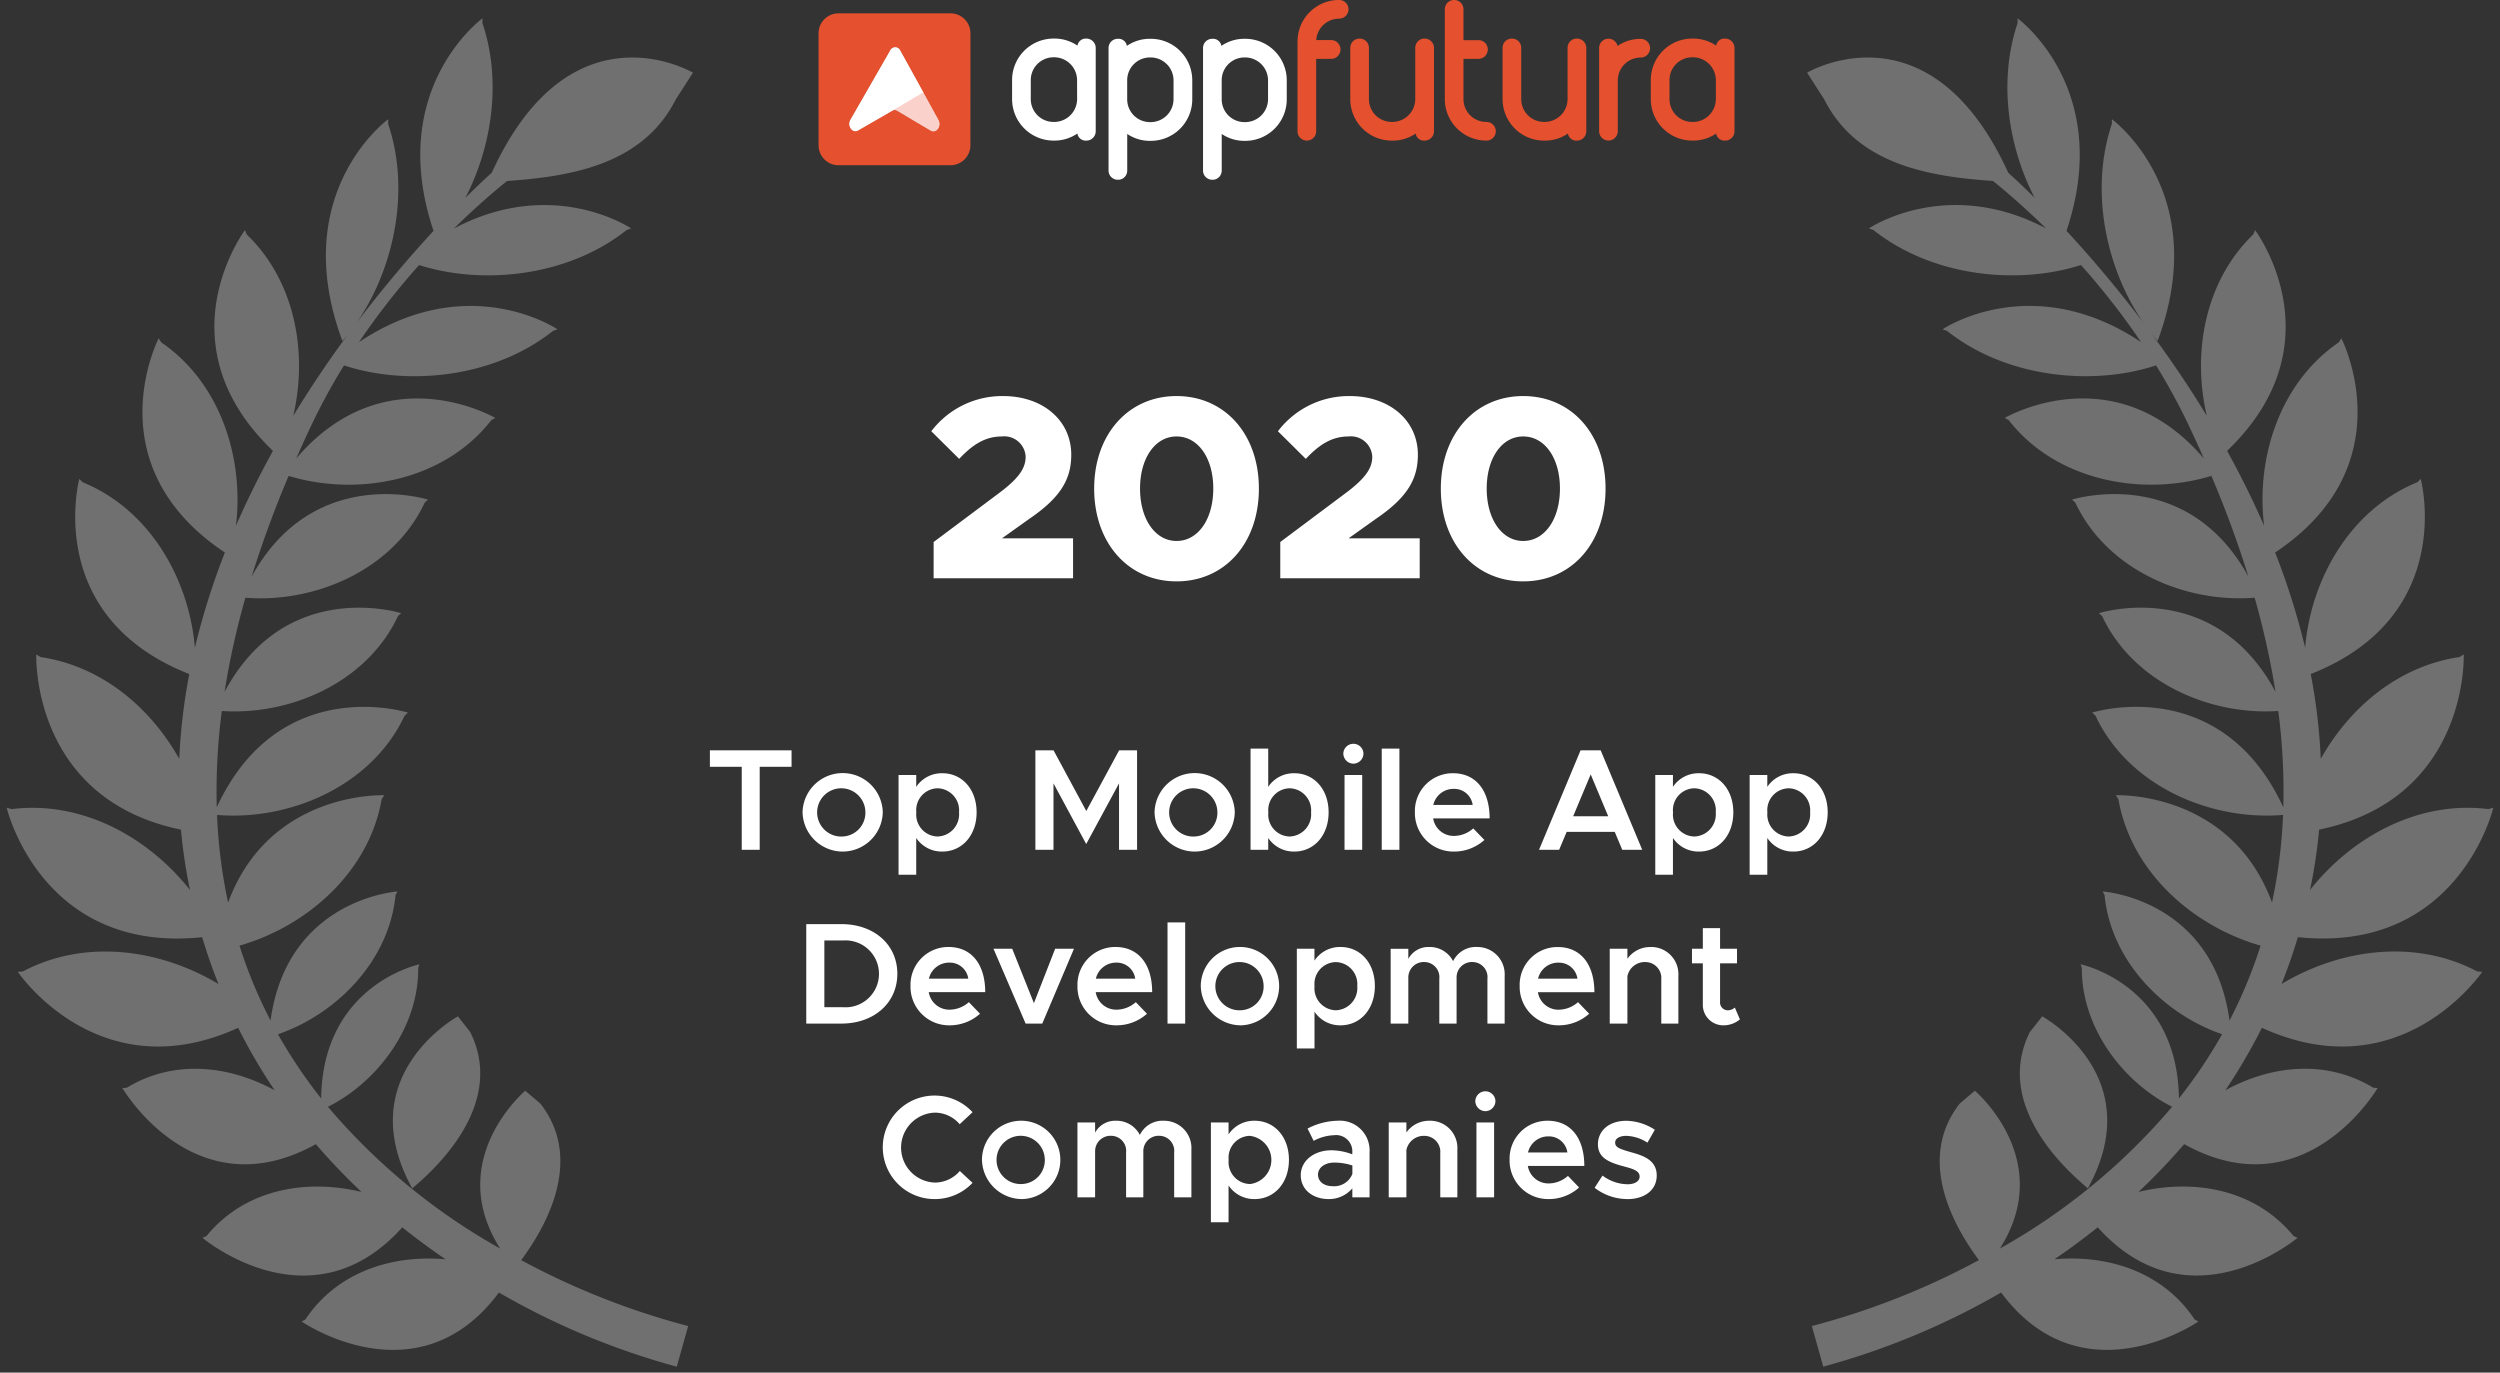
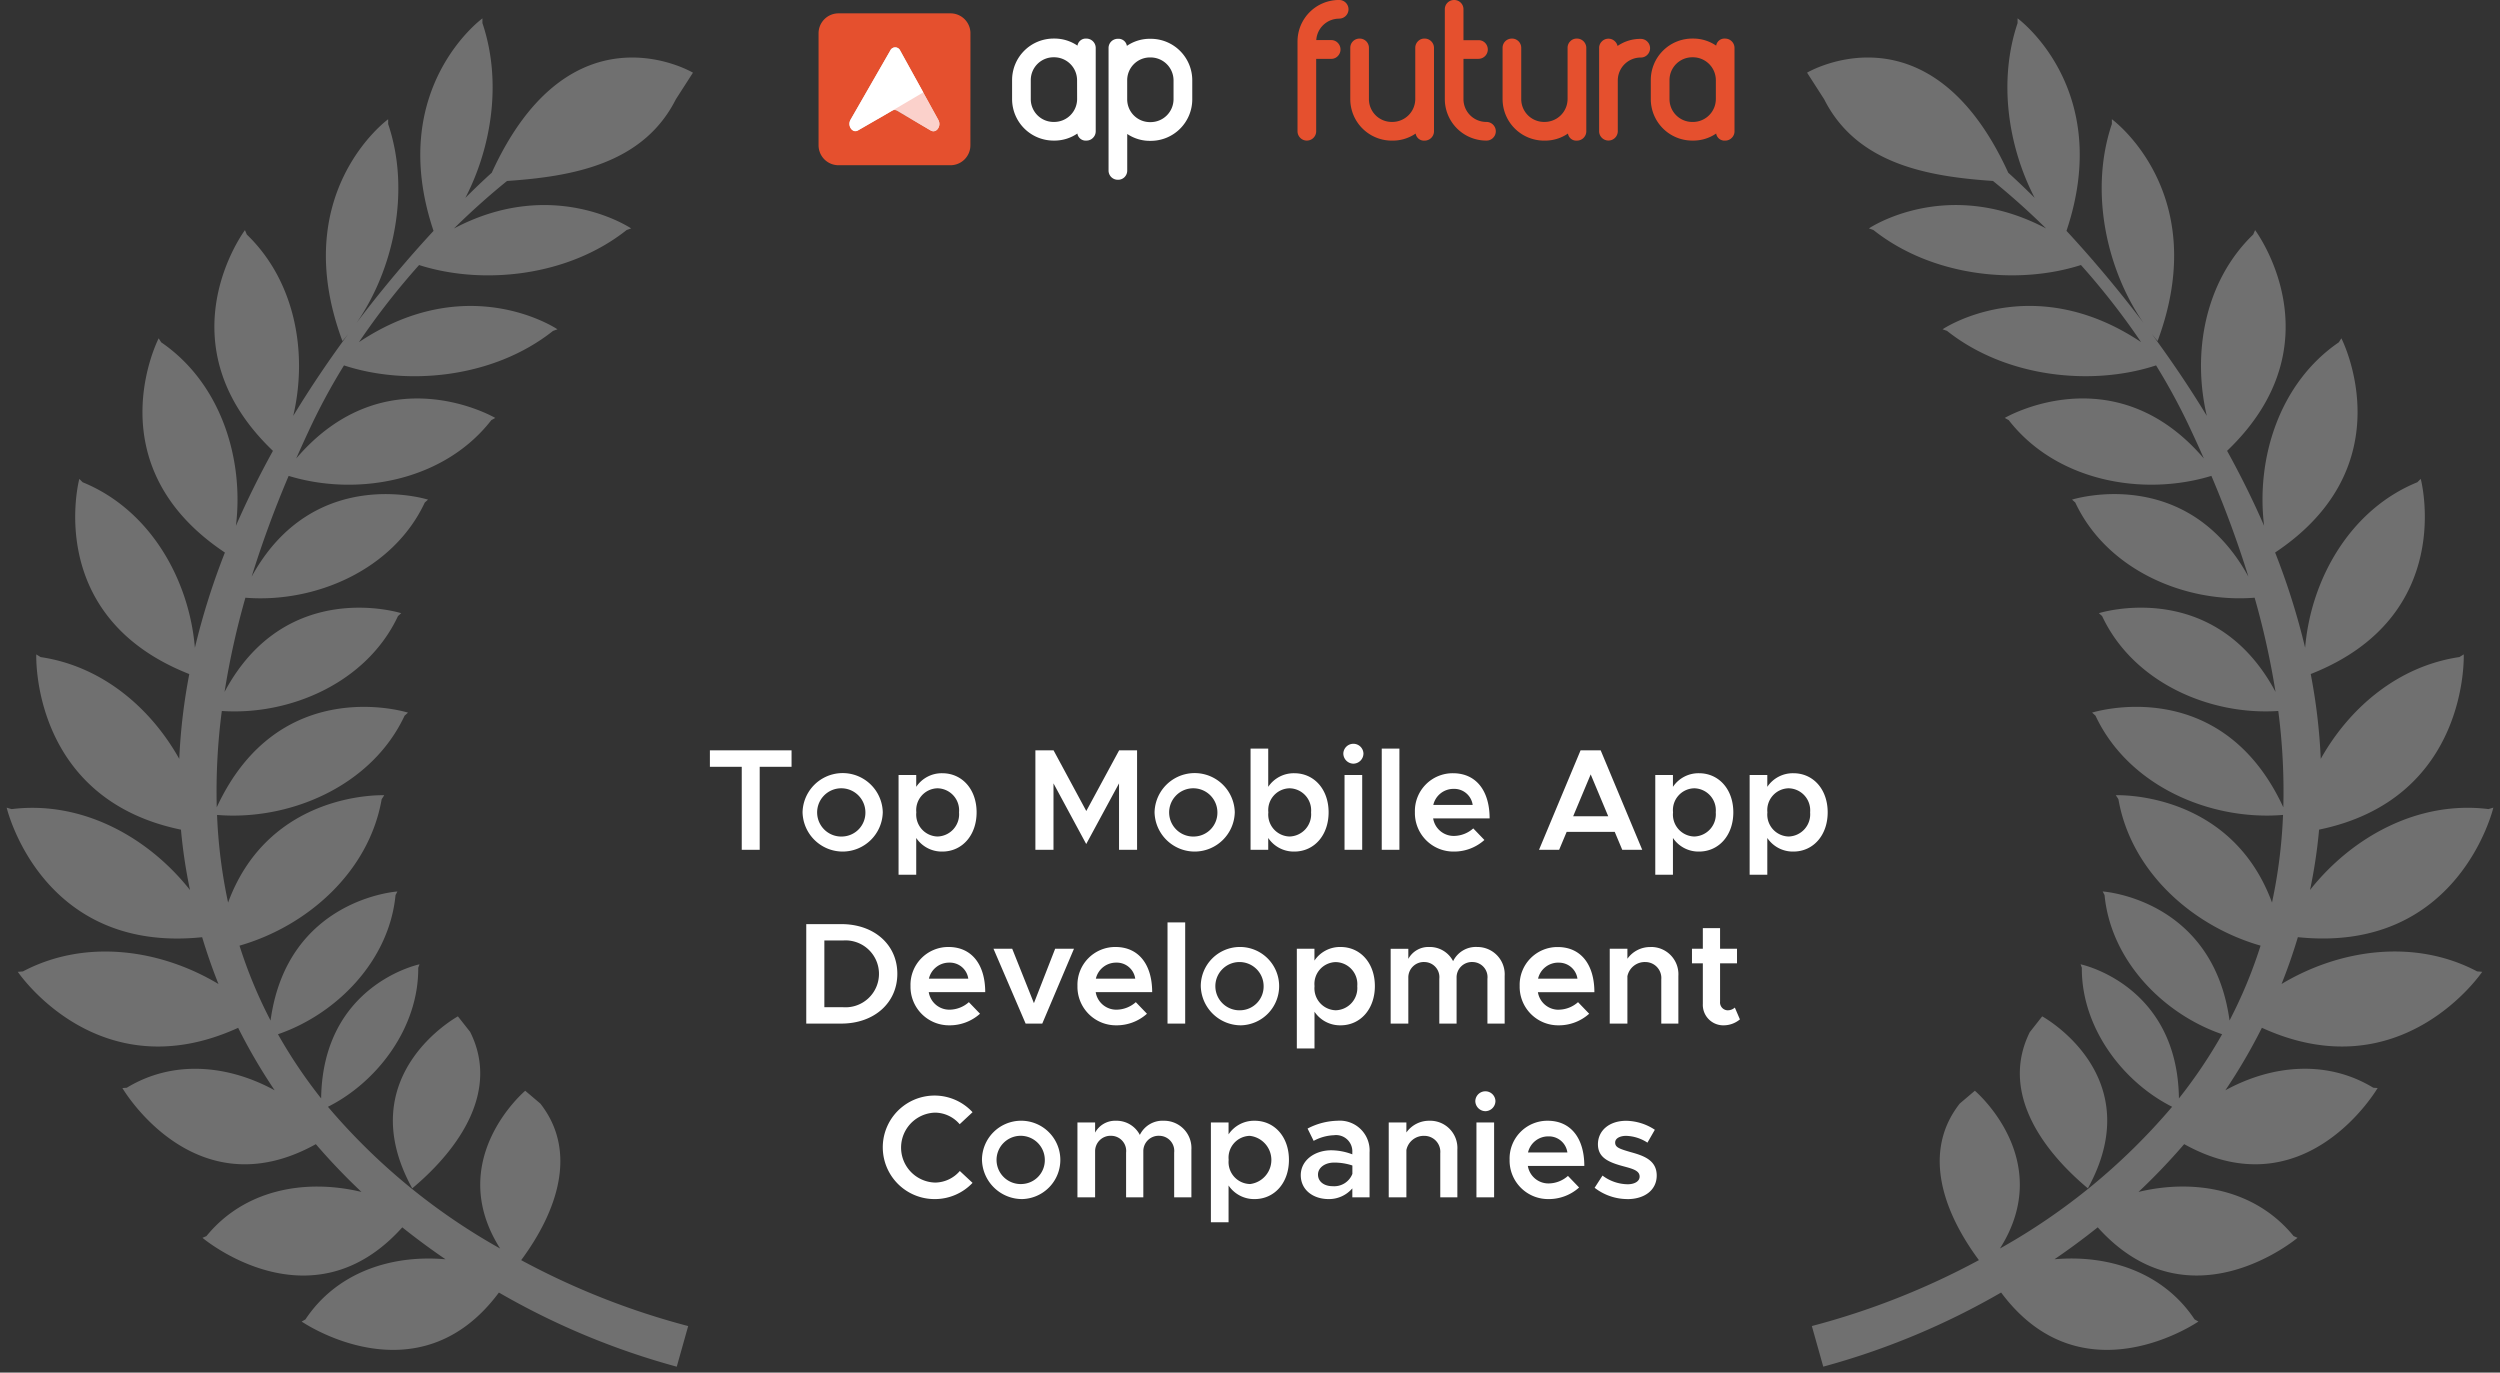
<svg xmlns="http://www.w3.org/2000/svg" width="258.984" height="142.192" viewBox="0 0 258.984 142.192">
  <rect x="0" y="0" width="258.984" height="142.192" fill="#333333" stroke="none" />
  <defs>
    <style>.a,.b{fill:#fff;}.b{stroke:rgba(0,0,0,0);stroke-miterlimit:10;opacity:0.3;}.c{fill:#e5502e;}.d{fill:url(#a);}.e{clip-path:url(#b);}.f{fill:#fbd1cb;}</style>
    <linearGradient id="a" x1="0.59" y1="0.5" x2="0.847" y2="0.5" gradientUnits="objectBoundingBox">
      <stop offset="0" stop-color="#959595" />
      <stop offset="0.062" stop-color="#9e9e9e" />
      <stop offset="0.313" stop-color="#bdbdbc" />
      <stop offset="0.557" stop-color="#d3d3d2" />
      <stop offset="0.791" stop-color="#e0e0df" />
      <stop offset="1" stop-color="#e5e5e4" />
    </linearGradient>
    <clipPath id="b">
      <path d="M33.139,37.073l-4.108,7.151c-.363.63.2,1.432.771,1.1l3.5-2.018a.524.524,0,0,1,.535,0l3.491,2.052c.566.332,1.136-.455.786-1.091l-3.958-7.189a.562.562,0,0,0-1.022-.009" transform="translate(-28.916 -36.75)" />
    </clipPath>
  </defs>
  <g transform="translate(-899.316 -676.098)">
-     <path class="a" d="M-34.776,0h14.445V-4.131H-27.7l2.916-2.079c3.24-2.214,4.266-4.131,4.266-6.588,0-3.537-2.916-6.075-7.074-6.075a9.231,9.231,0,0,0-7.425,3.645l2.889,2.862c1.4-1.485,2.7-2.322,4.428-2.322a2.218,2.218,0,0,1,2.457,2.079c0,1.134-.594,2.16-2.673,3.726l-6.858,5.13ZM-9.612.324C-4.59.324-1.08-3.645-1.08-9.288c0-5.616-3.51-9.585-8.532-9.585-4.995,0-8.532,3.969-8.532,9.585C-18.144-3.645-14.607.324-9.612.324Zm0-4.185c-2.214,0-3.78-2.268-3.78-5.427s1.566-5.4,3.78-5.4c2.241,0,3.807,2.241,3.807,5.4S-7.371-3.861-9.612-3.861ZM1.134,0H15.579V-4.131H8.208L11.124-6.21c3.24-2.214,4.266-4.131,4.266-6.588,0-3.537-2.916-6.075-7.074-6.075A9.231,9.231,0,0,0,.891-15.228L3.78-12.366c1.4-1.485,2.7-2.322,4.428-2.322a2.218,2.218,0,0,1,2.457,2.079c0,1.134-.594,2.16-2.673,3.726L1.134-3.753ZM26.3.324c5.022,0,8.532-3.969,8.532-9.612,0-5.616-3.51-9.585-8.532-9.585-4.995,0-8.532,3.969-8.532,9.585C17.766-3.645,21.3.324,26.3.324Zm0-4.185c-2.214,0-3.78-2.268-3.78-5.427s1.566-5.4,3.78-5.4c2.241,0,3.807,2.241,3.807,5.4S28.539-3.861,26.3-3.861Z" transform="translate(1030.809 736)" />
    <path class="a" d="M13.347,12h1.86V3.4h3.3V1.695h-8.46V3.4h3.3Zm10.455.18a4.166,4.166,0,0,0,4.155-4.065,4.156,4.156,0,0,0-8.31,0A4.166,4.166,0,0,0,23.8,12.18Zm0-1.56a2.5,2.5,0,1,1,2.355-2.505A2.465,2.465,0,0,1,23.8,10.62Zm10.32-6.555a3.183,3.183,0,0,0-2.7,1.41V4.245h-1.83V14.58h1.83V10.77a3.183,3.183,0,0,0,2.7,1.41c2.055,0,3.555-1.68,3.555-4.065S36.177,4.065,34.122,4.065Zm-.5,6.555a2.271,2.271,0,0,1-2.19-2.505,2.258,2.258,0,0,1,2.19-2.49,2.282,2.282,0,0,1,2.235,2.49A2.3,2.3,0,0,1,33.627,10.62ZM43.767,12h1.875V5.115l3.39,6.285,3.4-6.285V12H54.3V1.695h-1.86l-3.4,6.285-3.39-6.285H43.767Zm16.5.18a4.166,4.166,0,0,0,4.155-4.065,4.156,4.156,0,0,0-8.31,0A4.166,4.166,0,0,0,60.267,12.18Zm0-1.56a2.5,2.5,0,1,1,2.355-2.505A2.465,2.465,0,0,1,60.267,10.62Zm10.32-6.555a3.183,3.183,0,0,0-2.7,1.41V1.515h-1.83V12h1.83V10.77a3.183,3.183,0,0,0,2.7,1.41c2.055,0,3.555-1.68,3.555-4.065S72.642,4.065,70.587,4.065Zm-.5,6.555A2.271,2.271,0,0,1,67.9,8.115a2.258,2.258,0,0,1,2.19-2.49,2.282,2.282,0,0,1,2.235,2.49A2.3,2.3,0,0,1,70.092,10.62Zm6.63-7.545a1.06,1.06,0,0,0,1.035-1.05,1.043,1.043,0,0,0-2.085,0A1.063,1.063,0,0,0,76.722,3.075ZM75.792,12h1.83V4.245h-1.83Zm3.855,0h1.83V1.515h-1.83Zm7.47-1.44a2.16,2.16,0,0,1-2.145-1.815h5.85c0-2.865-1.395-4.68-3.795-4.68A3.915,3.915,0,0,0,83.082,8.1a3.993,3.993,0,0,0,4.05,4.08,4.7,4.7,0,0,0,3.15-1.2l-1.155-1.2A3.059,3.059,0,0,1,87.118,10.56ZM87.1,5.685A1.927,1.927,0,0,1,89.067,7.35h-4.08A2.146,2.146,0,0,1,87.1,5.685ZM104.563,12h2.07L102.328,1.695h-2.085L95.938,12h2.085l.78-1.86h4.98ZM99.478,8.52l1.815-4.335,1.815,4.335Zm13.035-4.455a3.183,3.183,0,0,0-2.7,1.41V4.245h-1.83V14.58h1.83V10.77a3.183,3.183,0,0,0,2.7,1.41c2.055,0,3.555-1.68,3.555-4.065S114.568,4.065,112.513,4.065Zm-.5,6.555a2.271,2.271,0,0,1-2.19-2.505,2.258,2.258,0,0,1,2.19-2.49,2.282,2.282,0,0,1,2.235,2.49A2.3,2.3,0,0,1,112.018,10.62Zm10.275-6.555a3.183,3.183,0,0,0-2.7,1.41V4.245h-1.83V14.58h1.83V10.77a3.183,3.183,0,0,0,2.7,1.41c2.055,0,3.555-1.68,3.555-4.065S124.348,4.065,122.293,4.065Zm-.5,6.555a2.271,2.271,0,0,1-2.19-2.505,2.258,2.258,0,0,1,2.19-2.49,2.282,2.282,0,0,1,2.235,2.49A2.3,2.3,0,0,1,121.8,10.62ZM20.03,30h3.63c3.405,0,5.805-2.145,5.805-5.16s-2.4-5.145-5.805-5.145H20.03Zm1.875-1.695V21.39h1.95a3.466,3.466,0,1,1,0,6.915Zm12.96.255a2.16,2.16,0,0,1-2.145-1.815h5.85c0-2.865-1.4-4.68-3.8-4.68A3.915,3.915,0,0,0,30.83,26.1a3.993,3.993,0,0,0,4.05,4.08,4.7,4.7,0,0,0,3.15-1.2l-1.155-1.2A3.059,3.059,0,0,1,34.865,28.56Zm-.015-4.875a1.927,1.927,0,0,1,1.965,1.665h-4.08A2.146,2.146,0,0,1,34.85,23.685ZM42.755,30H44.48l3.285-7.755h-1.95l-2.2,5.64-2.25-5.64H39.425Zm9.405-1.44a2.16,2.16,0,0,1-2.145-1.815h5.85c0-2.865-1.4-4.68-3.8-4.68A3.915,3.915,0,0,0,48.125,26.1a3.993,3.993,0,0,0,4.05,4.08,4.7,4.7,0,0,0,3.15-1.2l-1.155-1.2A3.059,3.059,0,0,1,52.16,28.56Zm-.015-4.875A1.927,1.927,0,0,1,54.11,25.35H50.03A2.146,2.146,0,0,1,52.145,23.685ZM57.455,30h1.83V19.515h-1.83Zm7.6.18a4.059,4.059,0,1,0-4.155-4.065A4.166,4.166,0,0,0,65.06,30.18Zm0-1.56a2.5,2.5,0,1,1,2.355-2.5A2.465,2.465,0,0,1,65.06,28.62Zm10.32-6.555a3.183,3.183,0,0,0-2.7,1.41v-1.23H70.85V32.58h1.83V28.77a3.183,3.183,0,0,0,2.7,1.41c2.055,0,3.555-1.68,3.555-4.065S77.435,22.065,75.38,22.065Zm-.5,6.555a2.271,2.271,0,0,1-2.19-2.5,2.258,2.258,0,0,1,2.19-2.49,2.282,2.282,0,0,1,2.235,2.49A2.3,2.3,0,0,1,74.885,28.62ZM89.54,22.065a2.615,2.615,0,0,0-2.5,1.47,2.715,2.715,0,0,0-2.475-1.47A2.361,2.361,0,0,0,82.4,23.3v-1.05H80.57V30H82.4V25.245a1.6,1.6,0,0,1,1.695-1.62,1.566,1.566,0,0,1,1.515,1.74V30H87.4V25.245a1.588,1.588,0,0,1,1.695-1.62,1.563,1.563,0,0,1,1.5,1.74V30h1.785V25.065A2.829,2.829,0,0,0,89.54,22.065Zm8.43,6.5a2.16,2.16,0,0,1-2.145-1.815h5.85c0-2.865-1.395-4.68-3.795-4.68A3.915,3.915,0,0,0,93.935,26.1a3.993,3.993,0,0,0,4.05,4.08,4.7,4.7,0,0,0,3.15-1.2l-1.155-1.2A3.059,3.059,0,0,1,97.97,28.56Zm-.015-4.875A1.927,1.927,0,0,1,99.92,25.35H95.84A2.146,2.146,0,0,1,97.955,23.685Zm9.54-1.62a2.883,2.883,0,0,0-2.4,1.215V22.245h-1.83V30h1.83V25.095a1.837,1.837,0,0,1,1.875-1.47,1.655,1.655,0,0,1,1.635,1.8V30h1.77V25.065A2.821,2.821,0,0,0,107.495,22.065Zm8.73,6.27a1.106,1.106,0,0,1-.765.285.816.816,0,0,1-.765-.9V23.76h1.755V22.245h-1.755v-2.13H112.91v2.13h-1.125V23.76h1.125v4.185a2.123,2.123,0,0,0,2.19,2.235,2.635,2.635,0,0,0,1.65-.615ZM33.373,48.18a5.372,5.372,0,0,0,3.885-1.68l-1.32-1.23a3.42,3.42,0,0,1-2.565,1.2,3.624,3.624,0,0,1,0-7.245,3.389,3.389,0,0,1,2.55,1.2l1.335-1.245a5.362,5.362,0,1,0-3.885,9Zm9.015,0a4.059,4.059,0,1,0-4.155-4.065A4.166,4.166,0,0,0,42.388,48.18Zm0-1.56a2.5,2.5,0,1,1,2.355-2.5A2.465,2.465,0,0,1,42.388,46.62Zm14.7-6.555a2.615,2.615,0,0,0-2.5,1.47,2.715,2.715,0,0,0-2.475-1.47,2.361,2.361,0,0,0-2.16,1.23v-1.05h-1.83V48h1.83V43.245a1.6,1.6,0,0,1,1.695-1.62,1.566,1.566,0,0,1,1.515,1.74V48h1.785V43.245a1.588,1.588,0,0,1,1.695-1.62,1.563,1.563,0,0,1,1.5,1.74V48h1.785V43.065A2.829,2.829,0,0,0,57.088,40.065Zm9.39,0a3.183,3.183,0,0,0-2.7,1.41v-1.23h-1.83V50.58h1.83V46.77a3.183,3.183,0,0,0,2.7,1.41c2.055,0,3.555-1.68,3.555-4.065S68.533,40.065,66.478,40.065Zm-.5,6.555a2.271,2.271,0,0,1-2.19-2.5,2.258,2.258,0,0,1,2.19-2.49,2.513,2.513,0,0,1,0,4.995Zm9.075-6.555a6.983,6.983,0,0,0-3.09.81l.63,1.275a4.75,4.75,0,0,1,2.1-.585,1.683,1.683,0,0,1,1.905,1.77v.21a6.218,6.218,0,0,0-2.175-.42c-1.74,0-3.165,1.05-3.165,2.58,0,1.5,1.245,2.475,2.9,2.475A3.183,3.183,0,0,0,76.6,47.07V48h1.785V43.335A3.087,3.087,0,0,0,75.057,40.065Zm-.495,6.78c-.87,0-1.515-.465-1.515-1.2S73.783,44.4,74.7,44.4a5.9,5.9,0,0,1,1.905.3v.87A2.02,2.02,0,0,1,74.563,46.845ZM84.6,40.065a2.883,2.883,0,0,0-2.4,1.215V40.245h-1.83V48H82.2V43.1a1.837,1.837,0,0,1,1.875-1.47,1.655,1.655,0,0,1,1.635,1.8V48h1.77V43.065A2.821,2.821,0,0,0,84.6,40.065Zm5.79-.99a1.06,1.06,0,0,0,1.035-1.05,1.043,1.043,0,0,0-2.085,0A1.063,1.063,0,0,0,90.387,39.075ZM89.457,48h1.83V40.245h-1.83Zm7.47-1.44a2.16,2.16,0,0,1-2.145-1.815h5.85c0-2.865-1.395-4.68-3.795-4.68A3.915,3.915,0,0,0,92.892,44.1a3.993,3.993,0,0,0,4.05,4.08,4.7,4.7,0,0,0,3.15-1.2l-1.155-1.2A3.059,3.059,0,0,1,96.927,46.56Zm-.015-4.875a1.927,1.927,0,0,1,1.965,1.665H94.8A2.146,2.146,0,0,1,96.912,41.685Zm8.175,6.5c1.815,0,3.045-.96,3.045-2.445,0-1.62-1.41-2.07-2.715-2.43-1.185-.345-1.59-.495-1.59-.99,0-.435.5-.69,1.14-.69a4.27,4.27,0,0,1,2.205.705l.765-1.335a5.52,5.52,0,0,0-2.97-.93c-1.725,0-2.925.99-2.925,2.445.015,1.38,1.08,1.86,2.76,2.3.885.24,1.56.435,1.56,1.035,0,.48-.51.795-1.245.795a4.416,4.416,0,0,1-2.6-.9L101.7,47.01A5.56,5.56,0,0,0,105.088,48.18Z" transform="translate(962.809 752.135)" />
    <path class="b" d="M-11508.989-8143.531a78.21,78.21,0,0,0,17.307-6.828c-3.707-5-5.911-11.216-1.983-16.22l1.562-1.327s8.444,7.124,2.6,16.344a65.009,65.009,0,0,0,17.838-14.683c-5.072-2.545-9.4-8.166-9.355-14.406l-.132-.355s10.036,2.075,10.191,13.893a51.231,51.231,0,0,0,4.474-6.648c-6.021-2.061-11.524-7.57-12.179-14.416l-.193-.373s11.415.742,13.141,13.367a48.732,48.732,0,0,0,3.215-7.755c-6.98-2-13.406-7.6-14.727-15.167l-.268-.414s11.886-.517,16.18,11.116a53.411,53.411,0,0,0,1.142-9.076c-7.5.622-16.006-2.968-19.429-10.282l-.35-.317s13.31-4.227,19.808,9.807a64.412,64.412,0,0,0-.522-9.977c-7.089.479-15.031-2.947-18.249-9.831l-.337-.3s11.92-3.787,18.3,8.151a83.267,83.267,0,0,0-2.164-9.754c-7.18.578-15.308-2.862-18.58-9.86l-.335-.3s11.836-3.761,18.272,7.98a109.934,109.934,0,0,0-3.836-10.44c-7.133,2.178-16.095.537-20.994-5.773l-.41-.232s11.345-6.648,20.623,4.2c-.405-.919-.824-1.843-1.265-2.785a64.64,64.64,0,0,0-3.685-6.857c-6.551,2.158-15.489,1.321-21.653-3.572l-.464-.167s9.214-6.243,20.564,1.327a75.568,75.568,0,0,0-6.229-7.984c-6.537,2.093-15.384,1.229-21.5-3.628l-.464-.167s8.04-5.448,18.352.006c-2.163-2.126-4.089-3.781-5.5-4.92-6.666-.455-14.086-1.711-17.485-8.457l-1.775-2.762s12.674-7.521,20.843,10.367c.288.259,1.274,1.15,2.733,2.6-2.725-5.263-3.8-12.078-1.768-18.1V-8279s10.013,7.282,5.066,22.015c.849.916,1.756,1.926,2.707,3.023.023.018.044.035.064.053l-.015.006c1.641,1.894,3.4,4.048,5.207,6.432-3.775-5.454-5.633-13.564-3.262-20.586v-.493s10.462,7.594,4.738,22.975c-.209-.234-.408-.487-.61-.736,1.913,2.592,3.851,5.434,5.706,8.489-1.526-6.5-.224-13.935,4.808-18.786l.194-.455s8.779,11.7-2.9,22.866c1.365,2.475,2.662,5.069,3.833,7.764-.854-7.01,1.6-14.806,7.741-19.006l.264-.414s6.76,13.115-6.862,22.19a73.1,73.1,0,0,1,3.108,9.863c.6-7.1,4.664-14.31,11.627-17.143l.349-.347s3.813,14.23-11.395,20.216a60.134,60.134,0,0,1,1.039,8.785c3.006-5.356,8.063-9.613,14.362-10.543l.449-.279s.59,14.94-14.984,18.155a52.934,52.934,0,0,1-.939,6.252c4.361-5.513,11.219-9.284,18.48-8.38l.511-.15s-3.558,15.149-20.251,13.42q-.753,2.514-1.69,4.849c6.032-3.616,13.787-4.72,20.257-1.306l.531.044s-8.357,12.411-22.825,5.8a58.268,58.268,0,0,1-3.783,6.472c4.831-2.642,10.514-3.185,15.322-.264l.451.032s-7.464,12.8-20.039,5.812a65.58,65.58,0,0,1-4.729,4.949c5.908-1.418,12.173-.2,16.059,4.573l.414.182s-11.225,9.475-20.7-1.086c-1.488,1.189-2.988,2.29-4.479,3.308,5.68-.5,11.3,1.394,14.512,6.229l.394.223s-12.032,8.3-20.436-3.006a77.195,77.195,0,0,1-18.425,7.679ZM-11645-8147c-8.4,11.3-20.433,3.006-20.433,3.006l.39-.223c3.209-4.834,8.833-6.73,14.513-6.229-1.491-1.019-2.991-2.119-4.479-3.308-9.478,10.561-20.7,1.086-20.7,1.086l.413-.182c3.887-4.773,10.15-5.991,16.06-4.573a65.386,65.386,0,0,1-4.729-4.949c-12.572,6.983-20.04-5.812-20.04-5.812l.452-.032c4.809-2.92,10.491-2.377,15.322.264a58.575,58.575,0,0,1-3.783-6.472c-14.466,6.607-22.825-5.8-22.825-5.8l.531-.044c6.47-3.414,14.225-2.31,20.257,1.306q-.933-2.333-1.691-4.849c-16.692,1.729-20.25-13.42-20.25-13.42l.511.15c7.262-.9,14.118,2.867,18.48,8.38a53.542,53.542,0,0,1-.937-6.252c-15.577-3.215-14.987-18.155-14.987-18.155l.449.279c6.3.93,11.359,5.187,14.362,10.543a60.539,60.539,0,0,1,1.039-8.785c-15.208-5.985-11.393-20.216-11.393-20.216l.347.347c6.963,2.833,11.031,10.042,11.627,17.143a73.1,73.1,0,0,1,3.108-9.863c-13.623-9.075-6.862-22.19-6.862-22.19l.267.414c6.138,4.2,8.592,12,7.737,19.006,1.172-2.694,2.469-5.289,3.834-7.764-11.677-11.163-2.9-22.866-2.9-22.866l.194.455c5.033,4.852,6.334,12.287,4.808,18.786,1.855-3.056,3.792-5.9,5.706-8.489-.2.249-.4.5-.61.736-5.724-15.381,4.737-22.975,4.737-22.975v.493c2.372,7.021.517,15.132-3.261,20.586,1.8-2.384,3.566-4.538,5.207-6.432l-.015-.006c.021-.018.041-.035.064-.053.951-1.1,1.858-2.107,2.706-3.023-4.945-14.732,5.066-22.015,5.066-22.015v.493c2.034,6.021.96,12.836-1.767,18.1,1.459-1.453,2.445-2.345,2.732-2.6,8.172-17.888,20.844-10.367,20.844-10.367l-1.775,2.762c-3.4,6.746-10.82,8-17.483,8.457-1.414,1.139-3.34,2.794-5.5,4.92,10.312-5.454,18.352-.006,18.352-.006l-.464.167c-6.114,4.857-14.962,5.721-21.5,3.628a75.3,75.3,0,0,0-6.227,7.984c11.349-7.57,20.563-1.327,20.563-1.327l-.464.167c-6.164,4.894-15.1,5.73-21.651,3.572a64.3,64.3,0,0,0-3.687,6.857c-.44.942-.857,1.866-1.265,2.785,9.278-10.846,20.623-4.2,20.623-4.2l-.411.232c-4.9,6.311-13.86,7.951-20.993,5.773a110.744,110.744,0,0,0-3.836,10.44c6.437-11.741,18.274-7.98,18.274-7.98l-.337.3c-3.271,7-11.4,10.438-18.581,9.86a82.663,82.663,0,0,0-2.16,9.754c6.382-11.938,18.3-8.151,18.3-8.151l-.335.3c-3.22,6.884-11.16,10.31-18.249,9.831a64.172,64.172,0,0,0-.525,9.977c6.5-14.033,19.811-9.807,19.811-9.807l-.352.317c-3.42,7.314-11.927,10.9-19.427,10.282a53.118,53.118,0,0,0,1.143,9.076c4.291-11.632,16.176-11.116,16.176-11.116l-.267.414c-1.321,7.564-7.746,13.165-14.727,15.167a48.56,48.56,0,0,0,3.217,7.755c1.724-12.625,13.139-13.367,13.139-13.367l-.193.373c-.655,6.845-6.158,12.354-12.179,14.416a51.33,51.33,0,0,0,4.474,6.648c.155-11.818,10.191-13.893,10.191-13.893l-.133.355c.05,6.24-4.279,11.861-9.354,14.406a65.038,65.038,0,0,0,17.838,14.683c-5.847-9.22,2.6-16.344,2.6-16.344l1.564,1.327c3.925,5,1.721,11.219-1.984,16.22a78.15,78.15,0,0,0,17.3,6.828l-1.183,4.209A77.2,77.2,0,0,1-11645-8147Zm158.609-27,1.265-1.612s11.181,6.1,4.732,17.817C-11485.427-8162.005-11489.41-8167.979-11486.4-8174Zm-162.857-1.612,1.269,1.612h0c3.015,6.017-.969,11.991-6,16.206C-11660.431-8169.508-11649.253-8175.608-11649.253-8175.608Z" transform="translate(12596 8956.998)" />
    <g transform="translate(972.894 666.418)">
      <g transform="translate(31.268 9.68)">
        <path class="a" d="M129.392,31.71a.97.97,0,0,1,.971.962v8.634a.943.943,0,0,1-.289.691.931.931,0,0,1-.682.279.867.867,0,0,1-.929-.733,4.19,4.19,0,0,1-2.4.733H126a4.3,4.3,0,0,1-4.3-4.3V36.007a4.3,4.3,0,0,1,4.3-4.3h.073a4.22,4.22,0,0,1,2.4.733A.867.867,0,0,1,129.392,31.71Zm-.96,4.3a2.379,2.379,0,0,0-2.364-2.364H126a2.36,2.36,0,0,0-2.364,2.364v1.972A2.36,2.36,0,0,0,126,40.344h.073a2.379,2.379,0,0,0,2.364-2.364Z" transform="translate(-121.7 -27.712)" />
        <path class="a" d="M177.741,46.424a.955.955,0,0,1-.971-.971V32.782a.95.95,0,0,1,.279-.682.964.964,0,0,1,.691-.279.876.876,0,0,1,.929.733,4.19,4.19,0,0,1,2.4-.733h.073a4.3,4.3,0,0,1,4.3,4.3v1.972a4.3,4.3,0,0,1-4.3,4.3h-.073a4.183,4.183,0,0,1-2.364-.713v3.78a.956.956,0,0,1-.279.691A.932.932,0,0,1,177.741,46.424Zm.96-8.335a2.36,2.36,0,0,0,2.364,2.364h.073a2.379,2.379,0,0,0,2.364-2.364V36.117a2.379,2.379,0,0,0-2.364-2.364h-.073a2.36,2.36,0,0,0-2.364,2.364Z" transform="translate(-166.777 -27.802)" />
-         <path class="a" d="M231.681,46.424a.955.955,0,0,1-.971-.971V32.782a.951.951,0,0,1,.279-.682.964.964,0,0,1,.691-.279.876.876,0,0,1,.929.733,4.19,4.19,0,0,1,2.4-.733h.073a4.3,4.3,0,0,1,4.3,4.3v1.972a4.3,4.3,0,0,1-4.3,4.3h-.073a4.183,4.183,0,0,1-2.364-.713v3.78a.956.956,0,0,1-.279.691A.927.927,0,0,1,231.681,46.424Zm.962-8.335a2.361,2.361,0,0,0,2.364,2.364h.073a2.379,2.379,0,0,0,2.364-2.364V36.117a2.379,2.379,0,0,0-2.364-2.364h-.073a2.361,2.361,0,0,0-2.364,2.364Z" transform="translate(-210.929 -27.802)" />
        <path class="c" d="M288.947,11.621a2.37,2.37,0,0,0-2.355,2.221h1.55a.915.915,0,0,1,.682.289.973.973,0,0,1,0,1.365.915.915,0,0,1-.682.289h-1.559v7.5a.966.966,0,1,1-1.933,0v-9.3a4.3,4.3,0,0,1,4.3-4.3h.011a.97.97,0,0,1,.971.962.97.97,0,0,1-.971.971h-.009Z" transform="translate(-255.081 -9.688)" />
        <path class="c" d="M322.512,31.7a.97.97,0,0,1,.971.962V41.3a.97.97,0,0,1-.971.971.867.867,0,0,1-.929-.733,4.19,4.19,0,0,1-2.4.733h-.073a4.3,4.3,0,0,1-4.3-4.3V32.662a.95.95,0,0,1,.279-.682.964.964,0,0,1,.691-.279.954.954,0,0,1,.962.962v5.308a2.361,2.361,0,0,0,2.364,2.364h.073a2.379,2.379,0,0,0,2.364-2.364V32.662a.95.95,0,0,1,.279-.682A.918.918,0,0,1,322.512,31.7Z" transform="translate(-279.776 -27.704)" />
        <path class="c" d="M373.066,22.312a.969.969,0,0,1,.971.962.943.943,0,0,1-.288.691.931.931,0,0,1-.682.279h-.011a4.3,4.3,0,0,1-4.3-4.3V10.642a.95.95,0,0,1,.279-.682.964.964,0,0,1,.691-.279.954.954,0,0,1,.962.962v3.2h1.559a.927.927,0,0,1,.682.279.971.971,0,0,1-.682,1.653h-1.559v4.172a2.361,2.361,0,0,0,2.364,2.364h.009Z" transform="translate(-323.928 -9.68)" />
        <path class="c" d="M409.462,31.7a.97.97,0,0,1,.971.962V41.3a.969.969,0,0,1-.971.971.867.867,0,0,1-.929-.733,4.19,4.19,0,0,1-2.4.733h-.073a4.3,4.3,0,0,1-4.3-4.3V32.662a.95.95,0,0,1,.279-.682.963.963,0,0,1,.691-.279.954.954,0,0,1,.962.962v5.308a2.361,2.361,0,0,0,2.364,2.364h.073a2.379,2.379,0,0,0,2.364-2.364V32.662a.95.95,0,0,1,.279-.682A.918.918,0,0,1,409.462,31.7Z" transform="translate(-350.948 -27.704)" />
        <path class="c" d="M461.138,31.79a.965.965,0,0,1,.682,1.653.931.931,0,0,1-.682.279h-.011a2.379,2.379,0,0,0-2.364,2.364v5.268a.966.966,0,1,1-1.933,0V32.741a.927.927,0,0,1,.279-.682.943.943,0,0,1,.691-.289.91.91,0,0,1,.6.216.978.978,0,0,1,.341.537,4.145,4.145,0,0,1,2.386-.733Z" transform="translate(-396.017 -27.762)" />
        <path class="c" d="M494.072,31.71a.97.97,0,0,1,.971.962v8.634a.943.943,0,0,1-.289.691.931.931,0,0,1-.682.279.867.867,0,0,1-.929-.733,4.19,4.19,0,0,1-2.4.733h-.073a4.3,4.3,0,0,1-4.3-4.3V36.007a4.3,4.3,0,0,1,4.3-4.3h.073a4.22,4.22,0,0,1,2.4.733A.867.867,0,0,1,494.072,31.71Zm-.962,4.3a2.379,2.379,0,0,0-2.364-2.364h-.073a2.361,2.361,0,0,0-2.364,2.364v1.972a2.361,2.361,0,0,0,2.364,2.364h.073a2.379,2.379,0,0,0,2.364-2.364Z" transform="translate(-420.205 -27.712)" />
      </g>
      <path class="c" d="M26.949,31a2.067,2.067,0,0,1-2.067,2.067h-11.6A2.067,2.067,0,0,1,11.22,31v-11.6a2.067,2.067,0,0,1,2.067-2.067h11.6a2.067,2.067,0,0,1,2.067,2.067Z" transform="translate(0 -6.27)" />
      <g transform="translate(14.415 14.588)">
        <g transform="translate(0.016 0.004)">
          <path class="d" d="M33.139,37.073l-4.108,7.151c-.363.63.2,1.432.771,1.1l3.5-2.018a.524.524,0,0,1,.535,0l3.491,2.052c.566.332,1.136-.455.786-1.091l-3.958-7.189a.562.562,0,0,0-1.022-.009" transform="translate(-28.916 -36.75)" />
          <g class="e">
            <path class="f" d="M16.077,4.06l8.5,10.481L15.888,24.87,7.39,14.387Z" transform="translate(-11.296 -9.992)" />
          </g>
        </g>
        <path class="a" d="M32.5,43.732l3.976-2.341L34.09,37.06a.565.565,0,0,0-1.025-.009l-4.123,7.179c-.363.633.2,1.437.775,1.105Z" transform="translate(-28.827 -36.727)" />
      </g>
    </g>
  </g>
</svg>